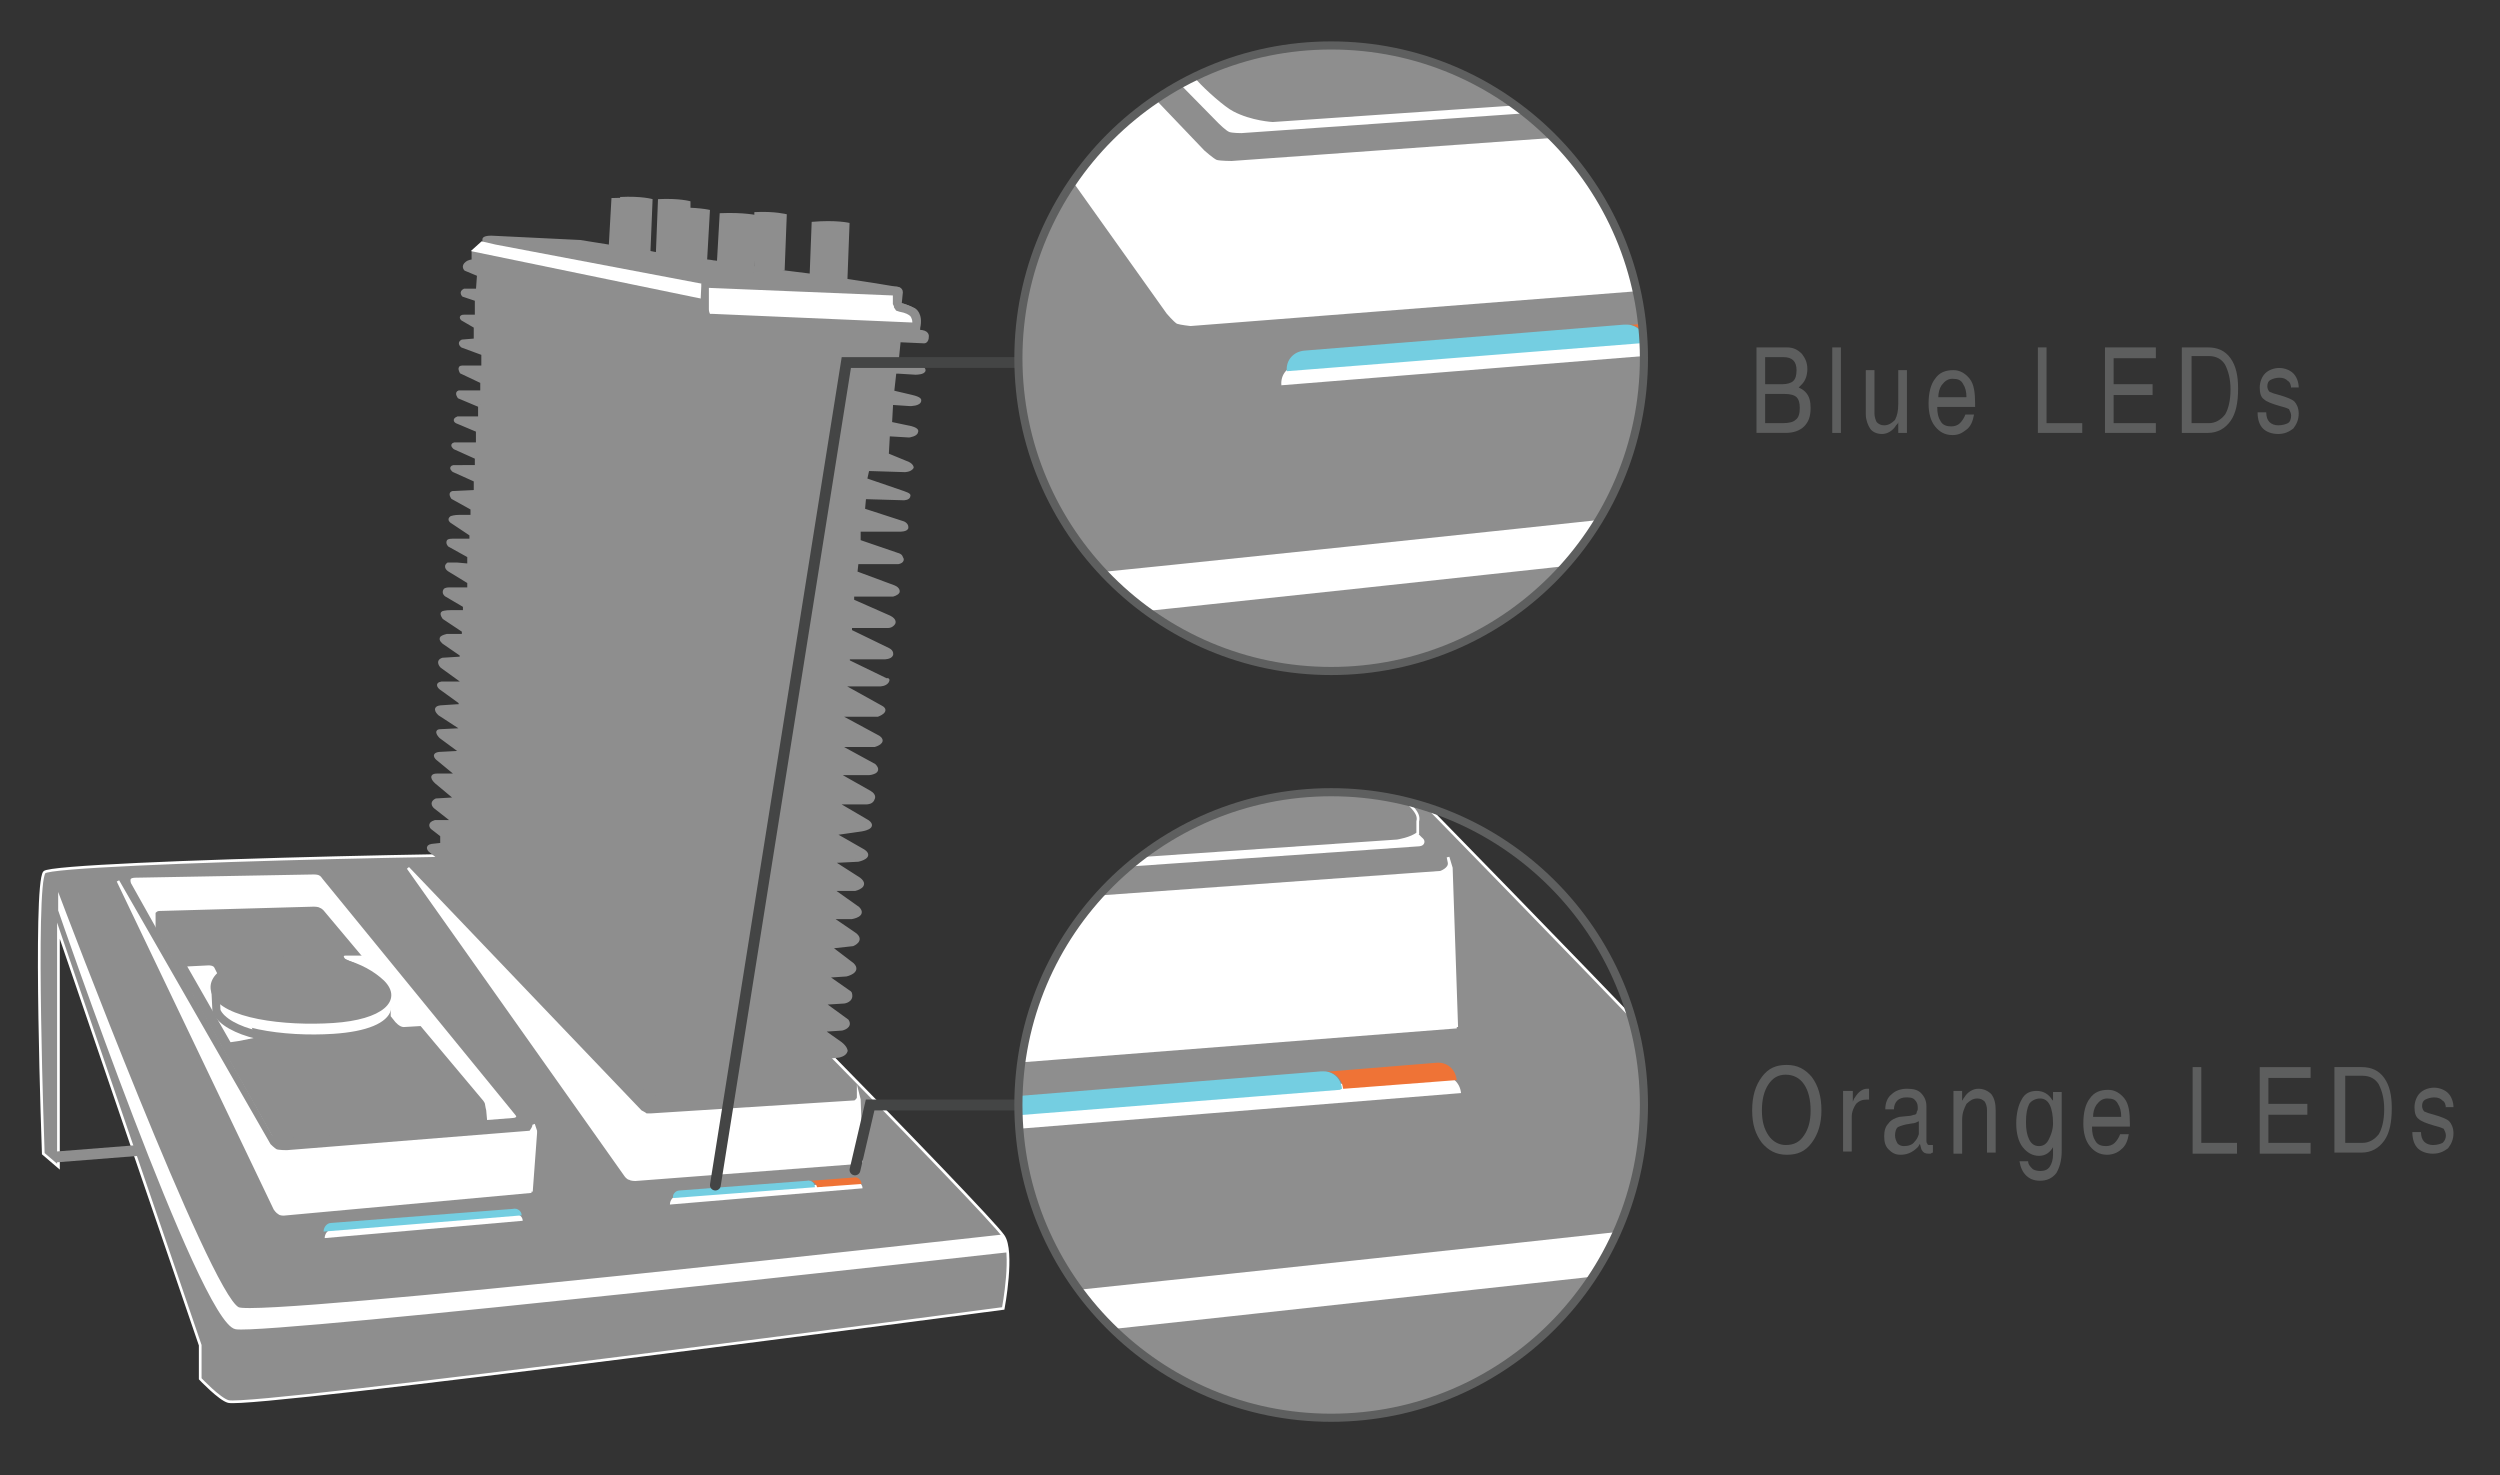
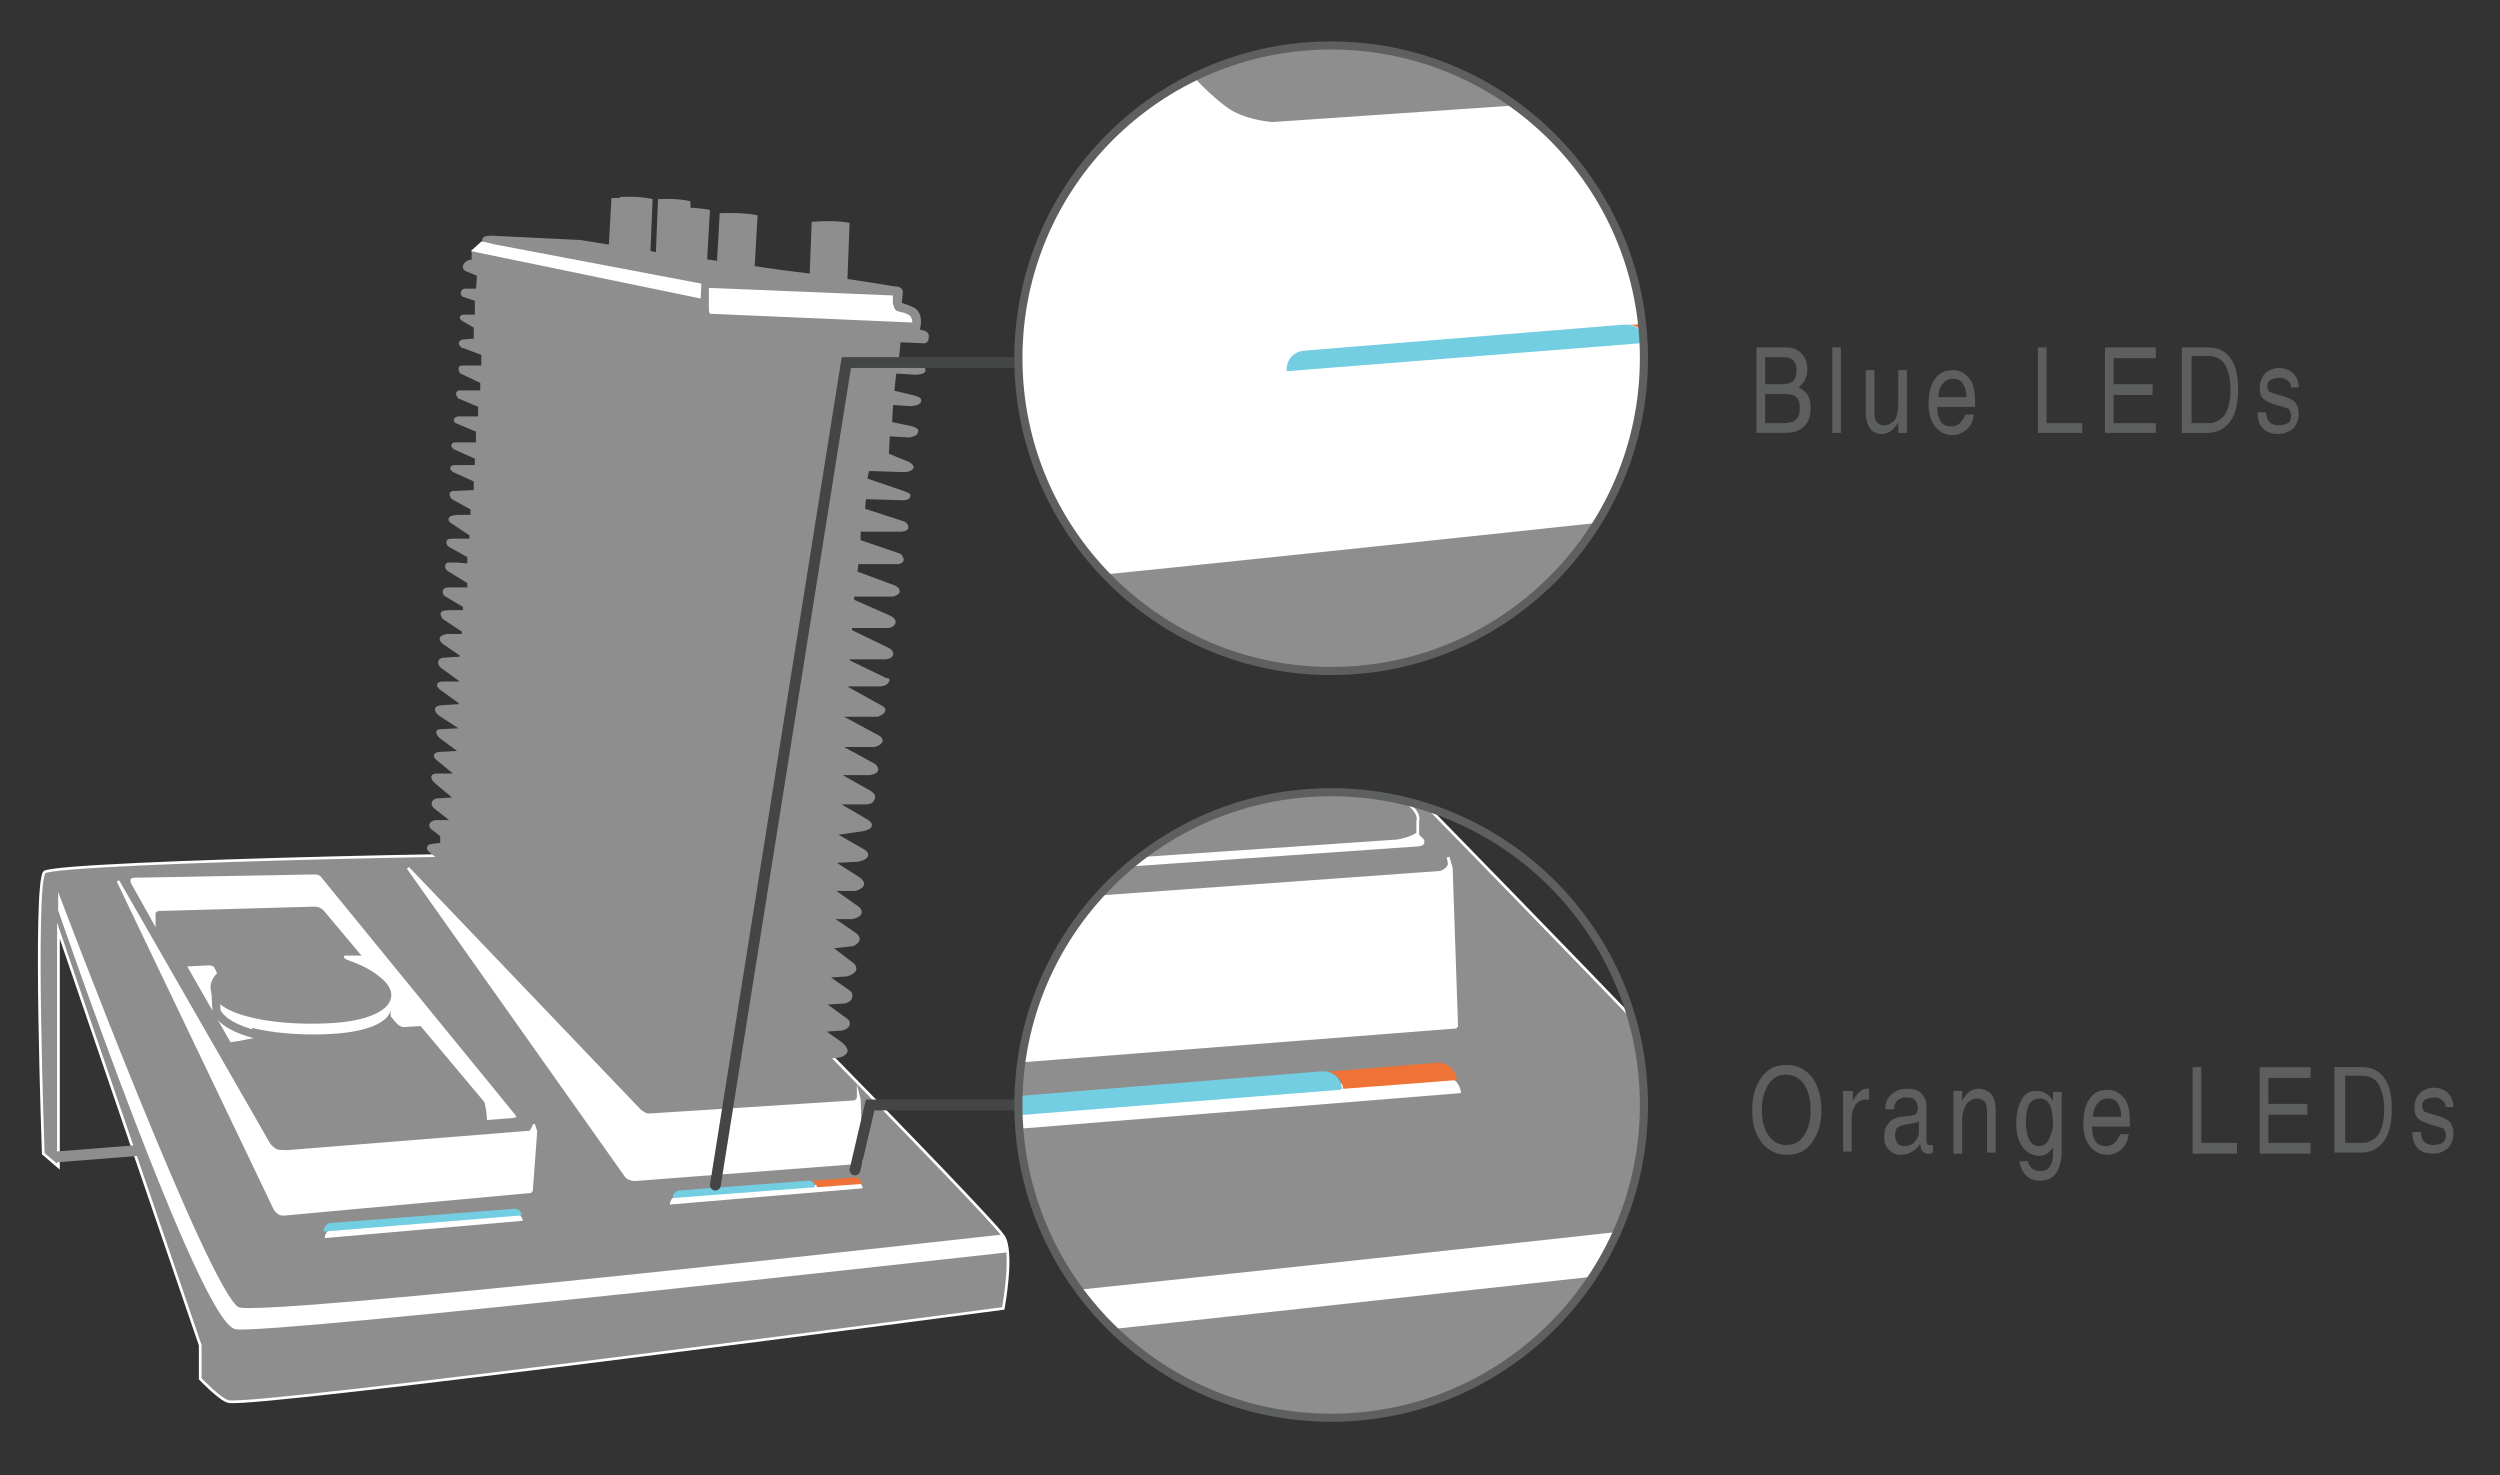
<svg xmlns="http://www.w3.org/2000/svg" xmlns:xlink="http://www.w3.org/1999/xlink" version="1.1" id="Layer_1" x="0px" y="0px" viewBox="0 0 231 136.3" style="enable-background:new 0 0 231 136.3;" xml:space="preserve">
  <rect x="0" y="0" width="231" height="136.3" fill="#333333" stroke="none" />
  <style type="text/css">
	.st0{fill:#8E8E8E;stroke:#8E8E8E;stroke-width:0.5;stroke-miterlimit:10;}
	.st1{fill:#FFFFFF;}
	.st2{fill:#FFFFFF;stroke:#FFFFFF;stroke-width:0.75;stroke-miterlimit:10;}
	.st3{fill:#8E8E8E;stroke:#FFFFFF;stroke-width:0.75;stroke-miterlimit:10;}
	.st4{fill:#FFFFFF;stroke:#FFFFFF;stroke-width:0.5;stroke-miterlimit:10;}
	.st5{fill:#FFFFFF;stroke:#8E8E8E;stroke-width:0.5;stroke-miterlimit:10;}
	.st6{fill:#8E8E8E;}
	.st7{fill:none;stroke:#8E8E8E;stroke-width:0.5;stroke-miterlimit:10;}
	.st8{fill:none;stroke:#FFFFFF;stroke-width:0.75;stroke-linecap:round;stroke-miterlimit:10;}
	.st9{fill:none;stroke:#FFFFFF;stroke-width:0.75;stroke-linecap:round;stroke-linejoin:round;stroke-miterlimit:10;}
	.st10{fill:#FFFFFF;stroke:#8E8E8E;stroke-miterlimit:10;}
	.st11{fill:#8E8E8E;stroke:#8E8E8E;stroke-width:0.25;stroke-miterlimit:10;}
	.st12{fill:none;stroke:#74CEE1;stroke-width:0.25;stroke-miterlimit:10;}
	.st13{fill:#FFFFFF;stroke:#FFFFFF;stroke-width:0.25;stroke-miterlimit:10;}
	.st14{fill:none;stroke:#FFFFFF;stroke-miterlimit:10;}
	.st15{fill:none;stroke:#FFFFFF;stroke-linecap:round;stroke-miterlimit:10;}
	.st16{fill:#FFFFFF;stroke:#8E8E8E;stroke-width:0.25;stroke-miterlimit:10;}
	.st17{fill:#FFFFFF;stroke:#FFFFFF;stroke-width:0.25;stroke-miterlimit:3.944;}
	.st18{fill:#8E8E8E;stroke:#8E8E8E;stroke-width:0.75;stroke-miterlimit:10;}
	.st19{fill:#8E8E8E;stroke:#FFFFFF;stroke-width:0.25;stroke-miterlimit:10;}
	.st20{fill:none;stroke:#FFFFFF;stroke-width:0.75;stroke-miterlimit:10;}
	.st21{fill:#74CEE1;}
	.st22{fill:none;stroke:#818181;stroke-miterlimit:3.944;}
	.st23{fill:none;stroke:#000000;stroke-linejoin:round;stroke-miterlimit:10;}
	.st24{fill:none;stroke:#454546;stroke-linecap:round;stroke-miterlimit:3.944;}
	.st25{fill:#5D5E5E;}
	.st26{fill:#9A9B9B;}
	.st27{fill:none;stroke:#74CEE1;stroke-width:2.5;stroke-miterlimit:10;}
	.st28{fill:none;stroke:#74CEE1;stroke-miterlimit:10;}
	.st29{fill:none;stroke:#000000;stroke-width:0.25;stroke-miterlimit:10;}
	.st30{fill:#787878;stroke:#FFFFFF;stroke-width:0.25;stroke-miterlimit:10;}
	.st31{fill:none;stroke:#FFFFFF;stroke-width:0.25;stroke-miterlimit:10;}
	.st32{fill:#EF7336;}
	.st33{fill:none;stroke:#8E8E8E;stroke-width:0.75;stroke-linecap:round;stroke-miterlimit:10;}
	.st34{fill:none;stroke:#444545;stroke-linecap:round;stroke-miterlimit:3.944;}
	.st35{clip-path:url(#SVGID_2_);}
	.st36{fill:#FFFFFF;stroke:#787878;stroke-width:0.25;stroke-miterlimit:10;}
	.st37{fill:none;stroke:#787979;stroke-width:0.25;stroke-miterlimit:10;}
	.st38{fill:none;stroke:#787878;stroke-width:0.25;stroke-miterlimit:10;}
	.st39{clip-path:url(#SVGID_4_);}
	
		.st40{fill-rule:evenodd;clip-rule:evenodd;fill:#000002;stroke:#000002;stroke-width:0.25;stroke-linejoin:bevel;stroke-miterlimit:22.926;}
	.st41{fill-rule:evenodd;clip-rule:evenodd;fill:#FFFFFF;}
	
		.st42{fill-rule:evenodd;clip-rule:evenodd;fill:none;stroke:#FFFFFF;stroke-width:0.695;stroke-linejoin:bevel;stroke-miterlimit:22.926;}
	
		.st43{fill-rule:evenodd;clip-rule:evenodd;fill:none;stroke:#FFFFFF;stroke-width:0.728;stroke-linejoin:bevel;stroke-miterlimit:22.926;}
	.st44{fill:none;stroke:#FFFFFF;stroke-width:0.5;stroke-linecap:round;stroke-linejoin:round;stroke-miterlimit:22.926;}
	
		.st45{fill-rule:evenodd;clip-rule:evenodd;fill:none;stroke:#FFFFFF;stroke-width:0.5;stroke-linecap:round;stroke-linejoin:round;stroke-miterlimit:22.926;}
	
		.st46{fill-rule:evenodd;clip-rule:evenodd;fill:none;stroke:#FFFFFF;stroke-width:0.756;stroke-linejoin:round;stroke-miterlimit:22.926;}
	.st47{fill:#93CB75;}
	.st48{fill:#EEB71E;}
	.st49{fill:#78797B;stroke:#78797B;stroke-width:0.25;stroke-miterlimit:10;}
	.st50{fill:#787979;stroke:#787979;stroke-width:0.25;stroke-miterlimit:10;}
	.st51{fill:#FFFFFF;stroke:#787979;stroke-width:0.25;stroke-miterlimit:10;}
	.st52{fill:#787979;}
	.st53{fill:#787979;stroke:#FFFFFF;stroke-width:0.25;stroke-miterlimit:10;}
	.st54{fill:#74CEE1;stroke:#74CEE1;stroke-miterlimit:10;}
	.st55{fill:#FFFFFF;stroke:#74CEE1;stroke-miterlimit:10;}
	.st56{fill:#74CEE1;stroke:#FFFFFF;stroke-miterlimit:10;}
	.st57{fill:none;stroke:#74CEE1;stroke-width:2;stroke-miterlimit:10;}
	.st58{fill:#787A7B;stroke:#787A7B;stroke-width:0.25;stroke-miterlimit:10;}
	.st59{fill:#75CEE1;stroke:#FFFFFF;stroke-width:0.75;stroke-miterlimit:10;}
	.st60{fill:#FFFFFF;stroke:#75CEE1;stroke-width:0.25;stroke-miterlimit:10;}
	.st61{fill:#75CEE1;stroke:#75CEE1;stroke-width:0.75;stroke-miterlimit:10;}
	.st62{fill:#75CEE1;stroke:#75CEE1;stroke-width:0.25;stroke-miterlimit:10;}
	.st63{fill:#75CEE1;}
	.st64{clip-path:url(#SVGID_8_);}
	.st65{fill:#75CEE1;stroke:#FFFFFF;stroke-width:0.25;stroke-miterlimit:10;}
	.st66{fill:none;stroke:#FFFFFF;stroke-width:0.5;stroke-miterlimit:10;}
	.st67{fill:#75CEE1;stroke:#FFFFFF;stroke-width:0.5;stroke-miterlimit:10;}
	.st68{clip-path:url(#SVGID_10_);}
	.st69{fill:none;stroke:#FFFFFF;stroke-width:0.25;stroke-linecap:round;stroke-miterlimit:10;}
	.st70{clip-path:url(#SVGID_12_);}
	.st71{clip-path:url(#SVGID_14_);}
	.st72{clip-path:url(#SVGID_16_);}
	.st73{fill:#74CEE1;stroke:#74CEE1;stroke-width:0.25;stroke-miterlimit:10;}
	.st74{fill:#FFFFFF;stroke:#74CEE1;stroke-width:0.25;stroke-miterlimit:10;}
	.st75{fill:#74CEE1;stroke:#FFFFFF;stroke-width:0.25;stroke-miterlimit:10;}
	.st76{clip-path:url(#SVGID_18_);}
	.st77{fill:#FFFFFF;stroke:#78797B;stroke-width:0.25;stroke-miterlimit:10;}
	.st78{fill:#78797B;stroke:#FFFFFF;stroke-width:0.25;stroke-miterlimit:10;}
	.st79{clip-path:url(#SVGID_20_);}
	.st80{fill:none;stroke:#282828;stroke-width:2;stroke-linecap:round;stroke-miterlimit:3.944;}
	.st81{clip-path:url(#SVGID_22_);}
	.st82{fill:#8E8E8E;stroke:#FFFFFF;stroke-width:0.5;stroke-miterlimit:10;}
	.st83{fill:none;stroke:#FFFFFF;stroke-width:0.5;stroke-linecap:round;stroke-miterlimit:10;}
	.st84{fill:none;stroke:#8E8E8E;stroke-width:0.5;stroke-linecap:round;stroke-linejoin:round;stroke-miterlimit:10;}
	.st85{clip-path:url(#SVGID_24_);}
	.st86{clip-path:url(#SVGID_26_);}
	.st87{clip-path:url(#SVGID_28_);}
	.st88{fill:#75CEE1;stroke:#75CEE1;stroke-width:0.5;stroke-miterlimit:10;}
	.st89{fill:#FFFFFF;stroke:#75CEE1;stroke-width:0.5;stroke-miterlimit:10;}
	.st90{fill:none;stroke:#75CEE1;stroke-width:0.5;stroke-miterlimit:10;}
	.st91{fill:#454546;}
	.st92{clip-path:url(#SVGID_30_);}
	.st93{clip-path:url(#SVGID_32_);}
	.st94{clip-path:url(#SVGID_34_);}
	.st95{clip-path:url(#SVGID_36_);}
	.st96{fill:#CE2128;}
	.st97{clip-path:url(#SVGID_38_);}
	.st98{fill:#7AC25C;}
	.st99{clip-path:url(#SVGID_40_);}
	.st100{clip-path:url(#SVGID_42_);}
	.st101{clip-path:url(#SVGID_44_);}
</style>
  <g>
    <g>
      <path class="st25" d="M162.3,32.1h0.4h2.4c0.6,0,1,0.2,1.4,0.6c0.3,0.4,0.5,0.8,0.5,1.4c0,0.6-0.2,1.1-0.5,1.4    c-0.1,0.1-0.2,0.2-0.3,0.3c0.2,0.1,0.4,0.2,0.6,0.4c0.4,0.4,0.5,0.9,0.5,1.5c0,0.8-0.2,1.3-0.6,1.7s-1,0.6-1.7,0.6h-2.3h-0.4V32.1    z M163.1,35.5h1.6c0.4,0,0.8-0.1,1-0.3c0.2-0.2,0.3-0.5,0.3-1c0-0.4-0.1-0.7-0.3-0.9s-0.5-0.3-0.9-0.3h-1.7V35.5z M163.1,39.1h1.6    c0.6,0,1-0.1,1.2-0.3c0.3-0.2,0.4-0.6,0.4-1.1c0-0.5-0.1-0.8-0.3-1s-0.6-0.3-1.1-0.3h-1.8V39.1z" />
      <path class="st25" d="M169.3,32.1h0.4h0.4V40h-0.4h-0.4V32.1z" />
      <path class="st25" d="M173.2,38.2c0,0.3,0.1,0.6,0.2,0.8c0.2,0.2,0.4,0.3,0.7,0.3c0.4,0,0.7-0.2,1-0.5c0.2-0.4,0.3-0.8,0.3-1.5    v-3.1h0.4h0.4V40h-0.4h-0.4v-1c0,0.1-0.1,0.2-0.2,0.3c-0.3,0.5-0.8,0.8-1.3,0.8c-0.5,0-0.9-0.2-1.1-0.5s-0.4-0.8-0.4-1.3v-4.1h0.4    h0.4V38.2z" />
      <path class="st25" d="M180.4,40.2c-0.7,0-1.2-0.3-1.6-0.8c-0.4-0.5-0.6-1.2-0.6-2.1c0-1,0.2-1.8,0.6-2.3c0.4-0.6,1-0.8,1.7-0.8    c0.6,0,1.1,0.3,1.5,0.8c0.4,0.5,0.5,1.3,0.5,2.3l0,0.3h-3.5c0,0.6,0.1,1,0.3,1.3c0.2,0.4,0.6,0.5,1,0.5c0.3,0,0.6-0.1,0.8-0.3    c0.2-0.2,0.4-0.5,0.5-0.8h0.8c-0.1,0.6-0.3,1.1-0.7,1.4S181,40.2,180.4,40.2z M181.7,36.7c0-0.5-0.1-0.9-0.3-1.2    c-0.2-0.4-0.5-0.5-1-0.5c-0.4,0-0.7,0.2-1,0.6c-0.2,0.3-0.3,0.7-0.3,1.1H181.7z" />
      <path class="st25" d="M188.3,40v-7.9h0.4h0.4v7h3.3v0.5V40H188.3z" />
      <path class="st25" d="M194.5,40v-7.9h4.7v0.5v0.5h-3.9v2.4h3.6v0.5v0.5h-3.6v2.6h3.9v0.5V40H194.5z" />
      <path class="st25" d="M201.6,32.1h0.4h2c0.9,0,1.6,0.3,2.1,1c0.5,0.7,0.7,1.6,0.7,2.8c0,1.3-0.2,2.3-0.7,3    c-0.5,0.7-1.2,1.1-2.1,1.1H202h-0.4V32.1z M202.5,39.1h1.6c0.6,0,1.1-0.3,1.5-0.8c0.3-0.5,0.5-1.3,0.5-2.3c0-1-0.2-1.7-0.5-2.3    c-0.3-0.5-0.8-0.8-1.5-0.8h-1.6V39.1z" />
      <path class="st25" d="M211.7,35.9c0-0.3-0.1-0.6-0.3-0.7c-0.2-0.2-0.4-0.3-0.8-0.3c-0.3,0-0.6,0.1-0.8,0.2    c-0.2,0.1-0.3,0.3-0.3,0.6c0,0.2,0.1,0.4,0.2,0.5c0.2,0.1,0.5,0.2,0.9,0.3c0.7,0.2,1.2,0.4,1.4,0.6s0.4,0.6,0.4,1.1    c0,0.6-0.2,1-0.5,1.4c-0.4,0.3-0.8,0.5-1.4,0.5c-0.6,0-1.1-0.2-1.4-0.5c-0.3-0.3-0.5-0.8-0.5-1.5h0.8c0,0.4,0.1,0.7,0.3,0.9    c0.2,0.2,0.5,0.3,0.8,0.3c0.4,0,0.7-0.1,0.9-0.2s0.3-0.4,0.3-0.7c0-0.2-0.1-0.4-0.2-0.6c-0.2-0.1-0.5-0.2-0.9-0.3    c-0.7-0.2-1.2-0.4-1.4-0.6c-0.3-0.2-0.4-0.6-0.4-1.1c0-0.5,0.2-1,0.5-1.3s0.8-0.5,1.3-0.5c0.5,0,1,0.2,1.3,0.5    c0.3,0.3,0.5,0.8,0.5,1.3v0H211.7z" />
    </g>
  </g>
  <g>
    <g>
      <path class="st25" d="M162.8,105.6c-0.6-0.8-0.9-1.7-0.9-3c0-1.3,0.3-2.3,0.9-3.1c0.6-0.8,1.3-1.1,2.3-1.1c1,0,1.7,0.4,2.3,1.1    c0.6,0.8,0.9,1.8,0.9,3.1c0,1.2-0.3,2.2-0.9,3s-1.3,1.1-2.3,1.1C164.1,106.7,163.4,106.3,162.8,105.6z M166.7,104.9    c0.4-0.6,0.6-1.3,0.6-2.3c0-1-0.2-1.8-0.6-2.4c-0.4-0.6-1-0.9-1.7-0.9c-0.7,0-1.2,0.3-1.6,0.9c-0.4,0.6-0.6,1.4-0.6,2.4    c0,1,0.2,1.7,0.6,2.3c0.4,0.6,1,0.9,1.6,0.9C165.8,105.8,166.3,105.5,166.7,104.9z" />
      <path class="st25" d="M170.4,100.8h0.4h0.4v1c0.1-0.2,0.1-0.3,0.2-0.4c0.3-0.5,0.7-0.8,1.1-0.8c0.1,0,0.1,0,0.2,0v1l-0.2,0    c-0.4,0-0.7,0.1-1,0.4c-0.2,0.3-0.4,0.7-0.4,1.2v3.2h-0.4h-0.4V100.8z" />
      <path class="st25" d="M175.6,106.7c-0.5,0-0.8-0.2-1.1-0.5c-0.3-0.3-0.4-0.7-0.4-1.2c0-0.5,0.1-0.9,0.4-1.2c0.2-0.3,0.6-0.5,1-0.6    l1-0.1c0.1,0,0.3-0.1,0.4-0.1c0.1,0,0.2-0.1,0.2-0.2s0.1-0.2,0.1-0.3v-0.2c0-0.3-0.1-0.5-0.3-0.7c-0.2-0.2-0.5-0.2-0.8-0.2    c-0.3,0-0.6,0.1-0.8,0.3s-0.3,0.5-0.3,0.8h-0.8c0-0.6,0.2-1.1,0.6-1.4c0.3-0.3,0.8-0.5,1.4-0.5c0.6,0,1,0.1,1.3,0.4    c0.3,0.3,0.5,0.7,0.5,1.2v3.2c0,0.1,0,0.2,0.1,0.3c0,0.1,0.1,0.1,0.2,0.1c0,0,0.1,0,0.3,0v0.7c-0.1,0-0.2,0.1-0.2,0.1    c-0.1,0-0.1,0-0.2,0c-0.3,0-0.5-0.1-0.6-0.3c-0.1-0.1-0.1-0.3-0.2-0.6c-0.1,0.1-0.1,0.2-0.2,0.3    C176.7,106.5,176.2,106.7,175.6,106.7z M177.3,104.3v-0.7c-0.2,0.1-0.4,0.2-0.6,0.2l-0.6,0.1c-0.4,0.1-0.7,0.2-0.8,0.3    s-0.2,0.4-0.2,0.7c0,0.3,0.1,0.5,0.2,0.7s0.4,0.3,0.6,0.3c0.4,0,0.8-0.1,1-0.4c0.2-0.2,0.3-0.4,0.4-0.7c0,0,0-0.1,0-0.2    C177.3,104.5,177.3,104.4,177.3,104.3z" />
      <path class="st25" d="M180.5,100.8h0.4h0.4v0.9c0.1-0.1,0.1-0.2,0.2-0.3c0.3-0.5,0.8-0.8,1.3-0.8c0.5,0,0.9,0.2,1.2,0.5    c0.3,0.4,0.4,0.9,0.4,1.5v3.9H184h-0.4v-3.9c0-0.4-0.1-0.6-0.2-0.8c-0.2-0.2-0.4-0.3-0.7-0.3c-0.4,0-0.7,0.2-1,0.5    c-0.2,0.4-0.4,0.8-0.4,1.5v3.1h-0.4h-0.4V100.8z" />
      <path class="st25" d="M188.5,108.2c0.4,0,0.7-0.1,0.9-0.4s0.3-0.7,0.3-1.1v-0.7l0,0c-0.3,0.5-0.7,0.8-1.3,0.8    c-0.6,0-1.1-0.3-1.5-0.8c-0.4-0.5-0.6-1.3-0.6-2.2c0-0.9,0.2-1.7,0.5-2.2c0.3-0.6,0.8-0.8,1.4-0.8c0.6,0,1.1,0.3,1.4,0.8l0.1,0.1    v-0.8h0.8v5.5c0,0.8-0.2,1.5-0.5,2c-0.4,0.5-0.9,0.7-1.5,0.7c-0.6,0-1-0.2-1.3-0.5c-0.3-0.3-0.5-0.7-0.6-1.3h0.8    c0,0.3,0.2,0.5,0.4,0.7C187.9,108.1,188.2,108.2,188.5,108.2z M188.5,101.5c-0.4,0-0.8,0.2-1,0.5c-0.2,0.4-0.3,0.9-0.3,1.7    c0,0.7,0.1,1.2,0.3,1.6c0.2,0.4,0.5,0.6,0.9,0.6c0.4,0,0.7-0.2,0.9-0.6s0.4-0.9,0.4-1.5c0-0.7-0.1-1.3-0.3-1.7    C189.2,101.7,188.9,101.5,188.5,101.5z" />
      <path class="st25" d="M194.7,106.7c-0.7,0-1.2-0.3-1.6-0.8c-0.4-0.5-0.6-1.2-0.6-2.1c0-1,0.2-1.8,0.6-2.3c0.4-0.6,1-0.8,1.7-0.8    c0.6,0,1.1,0.3,1.5,0.8c0.4,0.5,0.5,1.3,0.5,2.3l0,0.3h-3.5c0,0.6,0.1,1,0.3,1.3c0.2,0.4,0.6,0.5,1,0.5c0.3,0,0.6-0.1,0.8-0.3    c0.2-0.2,0.4-0.5,0.5-0.8h0.8c-0.1,0.6-0.3,1.1-0.7,1.4C195.7,106.5,195.2,106.7,194.7,106.7z M196,103.2c0-0.5-0.1-0.9-0.3-1.2    c-0.2-0.4-0.5-0.5-1-0.5c-0.4,0-0.7,0.2-1,0.6c-0.2,0.3-0.3,0.7-0.3,1.1H196z" />
      <path class="st25" d="M202.6,106.5v-7.9h0.4h0.4v7h3.3v0.5v0.5H202.6z" />
      <path class="st25" d="M208.8,106.5v-7.9h4.7v0.5v0.5h-3.9v2.4h3.6v0.5v0.5h-3.6v2.6h3.9v0.5v0.5H208.8z" />
      <path class="st25" d="M215.8,98.6h0.4h2c0.9,0,1.6,0.3,2.1,1c0.5,0.7,0.7,1.6,0.7,2.8c0,1.3-0.2,2.3-0.7,3    c-0.5,0.7-1.2,1.1-2.1,1.1h-2.1h-0.4V98.6z M216.7,105.6h1.6c0.6,0,1.1-0.3,1.5-0.8c0.3-0.5,0.5-1.3,0.5-2.3c0-1-0.2-1.7-0.5-2.3    c-0.3-0.5-0.8-0.8-1.5-0.8h-1.6V105.6z" />
      <path class="st25" d="M226,102.4c0-0.3-0.1-0.6-0.3-0.7c-0.2-0.2-0.4-0.3-0.8-0.3c-0.3,0-0.6,0.1-0.8,0.2    c-0.2,0.1-0.3,0.3-0.3,0.6c0,0.2,0.1,0.4,0.2,0.5c0.2,0.1,0.5,0.2,0.9,0.3c0.7,0.2,1.2,0.4,1.4,0.6s0.4,0.6,0.4,1.1    c0,0.6-0.2,1-0.5,1.4c-0.4,0.3-0.8,0.5-1.4,0.5c-0.6,0-1.1-0.2-1.4-0.5c-0.3-0.3-0.5-0.8-0.5-1.5h0.8c0,0.4,0.1,0.7,0.3,0.9    c0.2,0.2,0.5,0.3,0.8,0.3c0.4,0,0.7-0.1,0.9-0.2c0.2-0.2,0.3-0.4,0.3-0.7c0-0.2-0.1-0.4-0.2-0.6c-0.2-0.1-0.5-0.2-0.9-0.3    c-0.7-0.2-1.2-0.4-1.4-0.6c-0.3-0.2-0.4-0.6-0.4-1.1c0-0.5,0.2-1,0.5-1.3s0.8-0.5,1.3-0.5c0.5,0,1,0.2,1.3,0.5    c0.3,0.3,0.5,0.8,0.5,1.3v0H226z" />
    </g>
  </g>
  <path class="st19" d="M5.4,107.8L4,106.6c0,0-0.9-24.8,0.1-26c0.8-1,53-2.1,54.2-1.5c0.9,0.4,33.1,33.1,34.4,35.1c1,1.4,0,6.7,0,6.7  s-69.4,9.2-71.6,8.6c-0.8-0.2-2.6-2.1-2.6-2.1l0-3.1L5.4,86L5.4,107.8z" />
  <path class="st13" d="M79.6,107.4l-0.2-5.8l-0.1-0.4l0,0.2c0,0.2-0.3,0.4-0.3,0.4L60.2,103c0,0-0.4,0-0.5,0  c-0.1-0.1-0.5-0.3-0.5-0.3L37.7,80.2l20.1,28.4c0,0,0.2,0.3,0.4,0.3c0.1,0.1,0.5,0.1,0.5,0.1L79.6,107.4" />
  <path class="st13" d="M49.1,110.1l0.4-5.4l0-0.2l-0.2-0.6c0.1,0.2-0.3,0.7-0.3,0.7l-22.5,1.8c0,0-0.8,0-1-0.1  c-0.2-0.1-0.6-0.5-0.6-0.5l-14-24.4l14.5,30.3c0,0,0.2,0.3,0.4,0.4c0.1,0.1,0.4,0.1,0.4,0.1L49.1,110.1" />
  <path class="st13" d="M92.6,114.2c0,0-68.7,7.7-70.6,6.7c-2.7-1.3-16.5-37.8-16.5-37.8l0,1c0,0,13.1,38.1,16.3,38.6  s71.2-7.1,71.2-7.1S93,115.2,92.6,114.2z" />
  <path class="st1" d="M25.4,105c-0.1,0-0.3-0.2-0.3-0.2l-13-23.2c0,0-0.1-0.3,0-0.4c0.1-0.1,0.4-0.1,0.4-0.1l16.5-0.3  c0,0,0.4,0,0.5,0.1c0.1,0,0.3,0.3,0.3,0.3L47.6,103c0,0,0.1,0.1,0.1,0.2c-0.1,0.1-0.3,0.1-0.3,0.1L25.8,105  C25.8,105,25.5,105,25.4,105z" />
  <line class="st29" x1="72.7" y1="99.9" x2="66.5" y2="100.3" />
  <path class="st29" d="M65.2,24.1c0.2,0,0.5,0.1,0.8,0.1" />
  <path class="st11" d="M65.7,29.7c0,0-1,0.1-1-1.2l0.1-2.1c0,0-0.1-0.5,0.7-0.5l17.3,0.7c0,0,0.5,0,0.5,0.4l-0.1,1l0,0.1  c0.4,0.1,0.9,0.3,1.3,0.5c0,0,0.7,0.4,0.4,1.7l0,0.3c0.9,0,0.8,0.5,0.8,0.5c0,0.5-0.3,0.5-0.3,0.5l-2.2-0.1l-0.1,0l-0.2,2l1.7,0.3  c0.8,0.1,0.8,0.4,0.8,0.4c0,0.3-0.8,0.3-0.8,0.3L83,34.4l-0.3,0l-0.2,1.8l1.7,0.4c0.9,0.2,0.8,0.4,0.8,0.4c0,0.4-0.9,0.4-0.9,0.4  l-1.5-0.1l-0.2,0l-0.1,1.8l1.9,0.4c0.7,0.2,0.5,0.4,0.5,0.4c0,0.3-0.7,0.4-0.7,0.4l-1.7-0.1l-0.2,0L82,42l1.7,0.7  c0.6,0.2,0.6,0.5,0.6,0.5c-0.2,0.3-0.7,0.3-0.7,0.3l-3.2-0.1l-0.2,0L80,44.3l3.5,1.2c0.6,0.2,0.5,0.3,0.5,0.3c0,0.3-0.5,0.3-0.5,0.3  l-3.4-0.1l-0.2,0l-0.1,1.1l3.7,1.2c0.4,0.2,0.3,0.5,0.3,0.5c-0.1,0.2-0.6,0.2-0.6,0.2L79.7,49l-0.3,0L79.4,50l3.5,1.2  c0.4,0.1,0.4,0.3,0.4,0.3C83.6,51.9,83,52,83,52l-3.5,0l-0.3,0l-0.1,0.9l3.5,1.3c0.5,0.2,0.4,0.5,0.4,0.5c-0.1,0.2-0.5,0.3-0.5,0.3  l-3.3,0l-0.4,0l0,0.5l3.4,1.5c0.6,0.3,0.4,0.6,0.4,0.6c-0.2,0.3-0.5,0.3-0.5,0.3l-3.2,0l-0.3,0l0,0.4l3.5,1.7  c0.4,0.2,0.3,0.5,0.3,0.5c-0.1,0.3-0.7,0.3-0.7,0.3l-3,0l-0.3,0l0,0.3l3.5,1.7C82.2,62.7,82,63,82,63c-0.2,0.3-0.7,0.3-0.7,0.3l-3,0  l-0.5,0l3.6,2c0.8,0.4-0.3,0.8-0.3,0.8l-3.1,0l-0.5,0l3.7,2c0.7,0.5-0.4,0.8-0.4,0.8l-2.8,0l-0.5,0l3.3,1.8c0.7,0.7-0.5,0.8-0.5,0.8  l-2.4,0l-0.5,0l3,1.7c0.5,0.3,0.3,0.6,0.3,0.6c-0.1,0.4-0.6,0.4-0.6,0.4l-2.4,0l-0.4,0l2.9,1.7c0.8,0.6-0.6,0.8-0.6,0.8L77.5,77  L77,77l2.8,1.6c0.9,0.6-0.5,0.9-0.5,0.9l-2,0.1l-0.4,0l2.5,1.6c0.9,0.7-0.4,1-0.4,1l-1.7,0l-0.4,0l2.4,1.7c0.7,0.7-0.6,0.9-0.6,0.9  l-1.5,0l-0.4,0l2.2,1.5c0.8,0.6-0.2,1-0.2,1L77,87.5l-0.3,0l2.1,1.6c0.7,0.7-0.6,1-0.6,1l-1.5,0.1l-0.3,0l2,1.4  c0.2,0.1,0.2,0.2,0.2,0.2c0.2,0.7-0.6,0.8-0.6,0.8l-1.6,0.1l-0.3,0l2.2,1.6c0.4,0.6-0.5,0.8-0.5,0.8l-1.5,0.1l-0.3,0l1.7,1.2  c0.5,0.4,0.5,0.7,0.5,0.7c-0.1,0.4-0.7,0.5-0.7,0.5l-0.9,0.1l-0.2,0l1.6,1.6c0.3,0.3,0.3,0.5,0.3,0.6l0,0.3  c-0.2,0.2-0.8,0.3-0.8,0.3l-15.7,1.1c0,0-0.8,0-1.5-0.4c-0.3-0.2-1-0.8-1.4-1.1l-0.6-0.7L40.5,81.6l-0.8-0.8c0,0-0.5-0.6,0-0.7l1,0  l0-0.2v-0.5l-1-0.8c0,0-0.4-0.4,0.2-0.5l0.9-0.1v-0.6l0-0.2l-0.9-0.7c0,0-0.4-0.4,0.3-0.6l1.6,0l-0.2-0.2l-1.4-1.1  c0,0-0.5-0.4,0.1-0.7l1.7-0.1l0.1,0l-1.8-1.5c0,0-0.8-0.7,0.1-0.7h1.5l0.3,0l-1.7-1.4c0,0-0.7-0.5,0.1-0.6l1.9-0.1l0.1,0l-1.9-1.4  c0,0-0.6-0.6,0-0.6l2-0.1l-0.1-0.1L40.6,66c0,0-0.7-0.6,0.1-0.7l1.5-0.1l0.3,0l0-0.3l-1.8-1.3c0,0-0.5-0.4,0.1-0.5l1.6,0l0.2,0  l0-0.2l-1.8-1.3c0,0-0.5-0.5,0.1-0.7l1.6-0.1l0.1,0v-0.3L41,59.4c0,0-0.4-0.3-0.2-0.5c0,0,0.1-0.1,0.5-0.2l1.5,0l0-0.1v-0.3  l-1.8-1.2c0,0-0.3-0.4-0.1-0.5c0,0,0.2-0.1,0.8-0.1l1.2,0l0-0.2l0-0.3L41.2,55c0,0-0.3-0.2-0.1-0.5c0,0,0.1-0.1,0.4-0.1h1.8l0-0.2  v-0.4l-1.8-1.1c0,0-0.5-0.3-0.1-0.6c0,0,0.3,0,0.8,0l1.1,0.1l0-0.2l0-0.6l-1.8-1c0,0-0.2-0.2-0.1-0.4c0,0,0-0.1,0.4-0.1l1.7,0l0-0.5  l-1.8-1.2c0,0-0.3-0.2,0-0.4c0,0,0.3-0.1,0.7-0.1h1.2l0-0.7l-1.8-1c0,0-0.3-0.4,0-0.5l2.1-0.1l0-1l-2-0.9c0,0-0.4-0.3,0-0.4H44v-0.8  l-2-0.9c0,0-0.4-0.3,0-0.4l2.1,0v-1.2L42.2,39c0,0-0.4-0.2,0.1-0.4l2,0v-1.1l-1.9-0.8c0,0-0.3-0.4,0-0.5l2.1,0v-0.9l-1.9-0.9  c0,0-0.3-0.5,0.1-0.5l1.9,0v-1.2L42.7,32c0,0-0.4-0.3,0-0.5l1.2-0.1v-1.2l-1.2-0.7c0,0-0.3-0.3,0.2-0.3l1.1,0l0-1.5l-1.2-0.4  c0,0-0.3-0.3,0.1-0.5l1.2,0l0.1-1.4L43,24.9c0,0-0.3-0.3,0.1-0.6c0,0,0.2-0.2,0.6-0.2l0-0.8l1-0.9l0-0.3c0,0,0-0.2,0.7-0.2l8.2,0.4  l2.5,0.4l3.9,0.6l0.5,0.1l11.9,1.7l2.4,0.3l3.5,0.5l2.6,0.4l1.8,0.3" />
  <g>
    <polygon class="st1" points="65.3,26.3 45.8,22.6 44.5,22.3 43.5,23.2 65.3,27.7  " />
  </g>
  <path class="st6" d="M66.2,25c0,0,1.3,0.5,3.5,0.2l0.3-5.3c0,0-1.2-0.3-3.5-0.2L66.2,25z" />
  <path class="st6" d="M74.8,25.7c0,0,1.3,0.5,3.5,0.2l0.2-5.3c0,0-1.2-0.3-3.5-0.1L74.8,25.7z" />
  <path class="st6" d="M63.8,19.3l0-0.7c0,0-1-0.3-3-0.2l-0.2,5.1c0,0,0.4,0.2,1.2,0.3" />
  <path class="st6" d="M59.7,23.3c0.1,0,0.3,0,0.4,0l0.2-4.9c0,0-1-0.3-3-0.2l0,0.1" />
-   <path class="st6" d="M69.7,24.8C70,25,71,25.2,72.5,25l0.2-5.2c0,0-1.1-0.3-3-0.2l0,0.2" />
  <path class="st6" d="M56.2,23.6c0,0,1.3,0.5,3.5,0.2l0.3-5.3c0,0-1.2-0.3-3.5-0.2L56.2,23.6z" />
  <path class="st6" d="M61.8,24.5c0,0,1.3,0.5,3.5,0.2l0.3-5.3c0,0-1.2-0.3-3.5-0.2L61.8,24.5z" />
  <path class="st11" d="M44.9,103.7l-19,1.4c0,0-0.3,0-0.4-0.1c-0.1,0-0.3-0.2-0.3-0.2l-10.7-19l0-1.4c0.1-0.1,0.2-0.1,0.2-0.1  l14.3-0.4c0,0,0.4,0,0.5,0.1c0.1,0,0.3,0.2,0.3,0.2l14.6,17.4c0,0,0.3,0.3,0.3,0.5c0,0.1,0.1,0.5,0.1,0.5L44.9,103.7l-19,1.4l-0.3,0  " />
  <path class="st1" d="M32.8,89l3.3,4.1v0.8l0.4,0.5c0,0,0.4,0.5,0.8,0.5l1.7-0.1l-5.5-6.5l-1.6,0c-0.3,0,0,0.3,0,0.3l0.4,0.2" />
  <path class="st1" d="M23.3,95v0.1l0.3,0.4c0,0,0.1,0.3-0.1,0.4L22,96.2l-0.7,0.1l-4-7l2-0.1c0,0,0.4,0,0.5,0.2l0.3,0.6L23.3,95z" />
  <line class="st10" x1="5.2" y1="106.9" x2="12.8" y2="106.3" />
  <g>
    <path class="st1" d="M65.7,29.3c-0.1,0-0.3,0-0.4-0.1c-0.1-0.1-0.2-0.4-0.2-0.7l0.1-2.1c0-0.1,0-0.1,0.2-0.1l17.4,0.7   c0.1,0,0.2,0,0.2,0L82.8,28l0.1,0.2l0.2,0.1c0.5,0.1,0.9,0.3,1.1,0.4c0,0,0.4,0.3,0.3,1.3C84.5,30.1,65.7,29.3,65.7,29.3z" />
    <path class="st6" d="M65.5,26.6l17,0.7l0,0.6l0,0.2l0.1,0.2l0,0.1l0.2,0.3l0.3,0.1c0.6,0.1,0.9,0.3,1,0.4c0,0,0.2,0.2,0.2,0.6   l-18.5-0.8l0,0l-0.1,0c0,0-0.1,0-0.1,0c0,0-0.1-0.2-0.1-0.4L65.5,26.6 M65.3,25.9c-0.6,0-0.5,0.5-0.5,0.5l-0.1,2.1   c0,1.1,0.7,1.2,0.9,1.2c0,0,0.1,0,0.1,0l19.2,0.8l0-0.3c0.2-1.3-0.4-1.7-0.4-1.7c-0.3-0.2-0.8-0.4-1.3-0.5l0-0.1l0.1-1   c0-0.4-0.5-0.4-0.5-0.4l-17.3-0.7C65.4,25.9,65.3,25.9,65.3,25.9L65.3,25.9z" />
  </g>
  <path class="st1" d="M48.3,112.8c0-0.4-0.4-0.7-0.8-0.6l-16.8,1.4c-0.4,0-0.7,0.4-0.7,0.8L48.3,112.8z" />
  <path class="st1" d="M79.7,109.8c0-0.4-0.4-0.7-0.8-0.6l-16.3,1.3c-0.4,0-0.7,0.4-0.7,0.8L79.7,109.8z" />
  <path class="st21" d="M75.3,109.7c0-0.4-0.4-0.7-0.7-0.6l0,0L62.8,110c-0.4,0-0.7,0.4-0.6,0.7v0L75.3,109.7L75.3,109.7z" />
  <path class="st32" d="M75.5,109.7l4.1-0.3c0-0.4-0.4-0.7-0.7-0.6l-3.9,0.3l-0.3,0C75,109,75.4,109.3,75.5,109.7L75.5,109.7z" />
  <path class="st21" d="M48.2,112.3c0-0.4-0.4-0.7-0.8-0.6L30.6,113c-0.4,0-0.7,0.4-0.7,0.8L48.2,112.3z" />
  <path class="st13" d="M19.6,91.1c0,0.2,0,0.4,0.1,0.6c0.9,2.2,6.7,3,11.1,2.7c3.4-0.2,5.3-1.2,5.2-2.5l0,1.4  c-0.3,1.1-2.1,1.9-5.2,2.1c-4.5,0.3-10.2-0.5-11.1-2.7L19.6,91.1z" />
  <path class="st11" d="M35.4,90.7c1.7,1.7-0.1,3.4-4.6,3.7S20.6,94,19.7,91.8c-0.7-1.7,1.7-3.3,6.2-3.5C30.6,88,33.6,89,35.4,90.7z" />
  <path class="st33" d="M23.7,95.6c-1.7-0.4-3.3-1.2-3.7-2.2l-0.1-2.1" />
  <polyline class="st34" points="105.1,33.5 78.2,33.5 66.1,109.5 " />
  <polyline class="st34" points="106.5,102.1 80.4,102.1 79,108.1 " />
  <g>
    <defs>
      <circle id="SVGID_1_" cx="123" cy="33.1" r="28.9" />
    </defs>
    <clipPath id="SVGID_2_">
      <use xlink:href="#SVGID_1_" style="overflow:visible;" />
    </clipPath>
    <g class="st35">
      <path class="st19" d="M-23.8,26.8l-3.6-2.9c0,0-2.2-62.4,0.2-65.3c2.1-2.5,133.3-5.2,136.3-3.8c2.3,1,83.1,83.3,86.5,88.2    c2.4,3.5,0,17,0,17S21,83,15.6,81.6c-2-0.5-6.7-5.2-6.7-5.2L9,68.6L-23.8-28L-23.8,26.8z" />
      <path class="st13" d="M162.6,25.9l-0.5-14.7l-0.3-1l0.1,0.5c0.1,0.6-0.8,0.9-0.8,0.9l-47.3,3.4c0,0-1,0-1.4-0.1    c-0.3-0.1-1.2-0.9-1.2-0.9L57.3-42.4c0,0-0.6-0.6-0.7-0.9l-0.1,0l51.4,72.2c0,0,0.6,0.7,0.9,0.9c0.3,0.1,1.2,0.2,1.2,0.2    L162.6,25.9" />
      <path class="st13" d="M85.9,32.7l1-13.5l-0.1-0.6L86.3,17c0.3,0.5-0.8,1.8-0.8,1.8l-56.6,4.4c0,0-2,0.1-2.6-0.2    c-0.5-0.2-1.4-1.2-1.4-1.2l-35.1-61.5c0,0-0.7-0.6-0.7-0.8l-0.6-1.3l37.8,78.2c0,0,0.6,0.7,0.9,0.9c0.3,0.1,1.1,0.2,1.1,0.2    L85.9,32.7" />
-       <path class="st13" d="M195.3,43c0,0-172.6,19.2-177.6,16.9c-6.8-3.2-41.5-95.1-41.5-95.1v3.7c0,0,33,94.6,41,95.9    s179-17.9,179-17.9S196.3,45.6,195.3,43z" />
+       <path class="st13" d="M195.3,43c0,0-172.6,19.2-177.6,16.9c-6.8-3.2-41.5-95.1-41.5-95.1v3.7s179-17.9,179-17.9S196.3,45.6,195.3,43z" />
      <path class="st1" d="M26.4,19.8c-0.2-0.1-0.7-0.6-0.7-0.6L-7-39c0,0-0.2-0.6,0-1c0.2-0.4,1-0.4,1-0.4l41.4-0.7c0,0,1,0,1.4,0.2    c0.2,0.1,0.8,0.7,0.8,0.7l44.9,55.2c0,0,0.3,0.3,0.2,0.6c-0.1,0.4-0.8,0.3-0.8,0.3l-54.3,4.1C27.4,19.9,26.6,19.9,26.4,19.8z" />
      <line class="st29" x1="145.3" y1="6.9" x2="129.8" y2="8" />
      <path class="st19" d="M127.7-169.6c0,0-2.5,0.3-2.5-3.1l0.2-5.2c0,0-0.2-1.4,1.6-1.2l43.5,1.8c0,0,1.3,0,1.4,1l-0.2,2.5l0.1,0.2    c1.1,0.3,2.3,0.6,3.2,1.2c0,0,1.7,1,1.1,4.2l0.1,0.7c2.2,0,2,1.3,2,1.3c0,1.2-0.8,1.3-0.8,1.3l-5.5-0.2l-0.2,0.1l-0.5,4.9l4.4,0.8    c2,0.4,2.1,1.1,2.1,1.1c0.1,0.7-2,0.8-2,0.8l-4.2-0.2l-0.7-0.1l-0.5,4.6l4.2,1.1c2.3,0.5,2,1.1,2,1.1c-0.1,1-2.3,0.9-2.3,0.9    l-3.7-0.1l-0.5,0l-0.4,4.6l4.8,1.1c1.7,0.5,1.4,1,1.4,1c-0.1,0.8-1.7,1.1-1.7,1.1l-4.3-0.2l-0.4,0l-0.3,4l4.4,1.6    c1.5,0.5,1.4,1.2,1.4,1.2c-0.5,0.7-1.9,0.7-1.9,0.7l-8.1-0.3l-0.6,0l-0.4,2.7l8.8,3c1.5,0.5,1.2,0.8,1.2,0.8    c-0.1,0.7-1.4,0.8-1.4,0.8l-8.6-0.1l-0.6,0l-0.3,2.7l9.4,3c1.1,0.4,0.7,1.3,0.7,1.3c-0.2,0.6-1.4,0.6-1.4,0.6l-8.5-0.1l-0.7,0    l-0.2,2.4l8.9,2.9c0.9,0.3,1,0.7,1,0.7c0.7,1.1-0.7,1.3-0.7,1.3l-8.9-0.1l-0.7,0l-0.2,2.1l8.9,3.2c1.3,0.5,1.1,1.3,1.1,1.3    c-0.4,0.6-1.3,0.7-1.3,0.7l-8.3-0.1l-0.9,0l-0.1,1.4l8.5,3.8c1.5,0.6,1,1.4,1,1.4c-0.5,0.7-1.3,0.7-1.3,0.7l-8.2,0l-0.8,0l-0.1,1    l8.8,4.2c1.1,0.5,0.8,1.2,0.8,1.2c-0.3,0.7-1.9,0.8-1.9,0.8l-7.6,0l-0.9,0l-0.1,0.7l8.8,4.2c1.2,0.5,0.8,1.3,0.8,1.3    c-0.6,0.6-1.7,0.7-1.7,0.7l-7.6,0l-1.3,0l9.2,4.9c2,1.1-0.8,2.1-0.8,2.1l-7.7,0l-1.3,0l9.2,4.9c1.7,1.2-1,2-1,2l-7.2,0.1l-1.2,0    l8.4,4.6c1.6,1.8-1.4,2.1-1.4,2.1l-6.1,0.1l-1.2,0l7.5,4.2c1.3,0.7,0.7,1.5,0.7,1.5c-0.3,1-1.5,1.1-1.5,1.1l-6,0.1l-1.1,0l7.3,4.4    c2.1,1.6-1.4,2.1-1.4,2.1l-5.2,0.1l-1.2,0l7.1,4.1c2.2,1.6-1.4,2.4-1.4,2.4l-5,0.1l-1,0l6.4,4.1c2.3,1.6-1.1,2.6-1.1,2.6l-4.2,0.1    l-1,0l6,4.2c1.6,1.6-1.6,2.2-1.6,2.2l-3.8,0.1l-1.1,0l5.5,3.9c2,1.5-0.6,2.5-0.6,2.5l-4.3,0.2l-0.8,0l5.3,3.9    c1.7,1.7-1.5,2.5-1.5,2.5l-3.8,0.2l-0.8,0l5.1,3.6c0.4,0.2,0.6,0.6,0.6,0.6c0.5,1.7-1.4,1.9-1.4,1.9l-4.1,0.2l-0.9,0l5.5,4.1    c1,1.5-1.4,2.1-1.4,2.1l-3.8,0.2l-0.9,0l4.3,3.1c1.3,1,1.2,1.9,1.2,1.9c-0.4,1.1-1.7,1.3-1.7,1.3l-2.3,0.1l-0.5,0l4.1,3.9    c0.7,0.7,0.8,1.1,0.7,1.5L159,8c-0.6,0.5-1.9,0.7-1.9,0.7l-39.5,2.7c0,0-2-0.1-3.7-1c-0.8-0.4-2.6-2-3.4-2.9L109,5.8L64.2-39.1    l-2.1-2.1c0,0-1.2-1.5,0.1-1.6l2.6-0.1l0-0.4v-1.3l-2.5-1.9c0,0-1.1-1,0.5-1.4L65-48v-1.4l0-0.6l-2.3-1.9c0,0-1.1-0.9,0.6-1.5    l3.9,0.1l-0.5-0.5l-3.4-2.8c0,0-1.3-1.1,0.2-1.6l4.2-0.1l0.2,0l-4.5-3.9c0,0-2-1.7,0.3-1.7h3.7l0.7,0l-4.3-3.5    c0,0-1.7-1.3,0.3-1.5l4.7-0.3l0.2,0L64.2-73c0,0-1.5-1.5,0.1-1.6l5.1-0.2L69.1-75l-4.5-3.2c0,0-1.7-1.5,0.4-1.6l3.7-0.2l0.7,0    l0-0.7l-4.6-3.4c0,0-1.2-1.1,0.3-1.3l4.1-0.1l0.4,0l0-0.4l-4.5-3.3c0,0-1.3-1.4,0.4-1.6l4.1-0.2l0.3,0v-0.8l-4.3-2.9    c0,0-1.1-0.8-0.5-1.2c0,0,0.2-0.4,1.3-0.4l3.9-0.1l0-0.3v-0.7l-4.5-3c0,0-0.8-0.9-0.2-1.3c0,0,0.4-0.2,1.9-0.2l3,0.1l0-0.4l0-0.7    l-4.4-2.9c0,0-0.7-0.5-0.3-1.3c0,0,0.3-0.2,0.9-0.2h4.4l0-0.4v-1l-4.5-2.9c0,0-1.2-0.7-0.2-1.4c0,0,0.8-0.1,2.1,0l2.9,0.2l0-0.4    l0-1.5l-4.6-2.6c0,0-0.6-0.4-0.3-1c0,0,0.1-0.4,1.1-0.4l4.2,0.1l-0.1-1.4l-4.6-3c0,0-0.7-0.5-0.1-1.1c0,0,0.6-0.2,1.9-0.2h3.1    L72-126l-4.6-2.4c0,0-0.7-1,0-1.2l5.3-0.2l-0.1-2.5l-5.1-2.3c0,0-1.1-0.8-0.1-1.1h5.6v-2.1l-5-2.4c0,0-1.1-0.7-0.1-1.1l5.2,0.1    v-2.9l-4.8-2c0,0-1.1-0.6,0.2-1l4.9-0.1v-2.8l-4.7-1.9c0,0-0.8-0.9-0.1-1.2l5.2-0.1v-2.4l-4.8-2.2c0,0-0.7-1.3,0.4-1.3l4.7,0.1    v-3.1l-4.7-1.7c0,0-1-0.8-0.1-1.2l3-0.3v-3l-2.9-1.7c0,0-0.7-0.7,0.5-0.8l2.7-0.1l0.1-3.7l-2.9-1.1c0,0-0.8-0.8,0.3-1.2l2.9-0.1    l0.2-3.5l-2.8-1.3c0,0-0.7-0.7,0.2-1.5c0,0,0.4-0.5,1.4-0.5l0.1-2.1l2.5-2.2l-0.1-0.7c0,0,0.1-0.5,1.9-0.6l20.7,1l6.4,0.9l9.8,1.4    l1.2,0.2l29.8,4.2l6.1,0.9l8.8,1.2l6.6,0.9l4.5,0.7" />
      <path class="st19" d="M75.4,15.9l-47.7,3.6c0,0-0.7,0-0.9-0.1c-0.2-0.1-0.7-0.6-0.7-0.6L-0.8-29.1l-0.1-3.5    c0.1-0.2,0.6-0.3,0.6-0.3l36.1-1.1c0,0,0.9,0.1,1.3,0.2c0.2,0.1,0.8,0.5,0.8,0.5l36.7,43.8c0,0,0.7,0.9,0.9,1.2    c0.1,0.3,0.2,1.2,0.2,1.2L75.4,15.9l-47.7,3.6L27,19.4" />
      <path class="st1" d="M61.3-41.9l-1.1,0l52.4,53.3c0,0,0.7,0.7,1,0.8c0.3,0.1,1.1,0.1,1.1,0.1l44.4-3.1c0,0,0.4,0,0.5-0.3    c0.1-0.3-0.2-0.5-0.2-0.5L159,8c-0.6,0.5-1.9,0.7-1.9,0.7l-39.5,2.7c0,0-2-0.1-3.7-1c-0.8-0.4-2.6-2-3.4-2.9L109,5.8L64.2-39.1    l-2.1-2.1c0,0-0.3-0.4-0.4-0.8L61.3-41.9z" />
      <path class="st1" d="M83.9,39.5c-0.1-1-1-1.7-2-1.6l-42.3,3.4c-1,0.1-1.8,0.9-1.7,1.9L83.9,39.5z" />
      <path class="st1" d="M163,32c-0.1-1-0.9-1.7-1.9-1.6L120,33.7c-1,0.1-1.7,0.9-1.6,1.9L163,32z" />
      <path class="st21" d="M152,31.6c-0.1-1-0.9-1.7-1.9-1.6l-0.1,0l-29.5,2.4c-1,0.1-1.7,0.9-1.6,1.9l0,0l32.9-2.6L152,31.6z" />
      <path class="st32" d="M152.2,31.6l10.4-0.8c-0.1-1-0.9-1.7-1.9-1.6l-9.8,0.8l-0.7,0c1-0.1,1.8,0.6,1.9,1.6L152.2,31.6z" />
      <path class="st21" d="M83.8,38.2c-0.1-1-1-1.7-2-1.6L39.6,40c-1,0.1-1.8,0.9-1.7,1.9L83.8,38.2z" />
    </g>
    <use xlink:href="#SVGID_1_" style="overflow:visible;fill:none;stroke:#5E5F5F;stroke-width:0.75;stroke-miterlimit:10;" />
  </g>
  <g>
    <defs>
      <circle id="SVGID_3_" cx="123" cy="102.1" r="28.9" />
    </defs>
    <clipPath id="SVGID_4_">
      <use xlink:href="#SVGID_3_" style="overflow:visible;" />
    </clipPath>
    <g class="st39">
      <path class="st19" d="M-51.8,95.8l-3.6-2.9c0,0-2.2-62.4,0.2-65.3c2.1-2.5,133.3-5.2,136.3-3.8c2.3,1,83.1,83.3,86.5,88.2    c2.4,3.5,0,17,0,17S-7,152-12.4,150.6c-2-0.5-6.7-5.2-6.7-5.2l0.1-7.7L-51.8,41L-51.8,95.8z" />
      <path class="st13" d="M134.6,94.9l-0.5-14.7l-0.3-1l0.1,0.5c0.1,0.6-0.8,0.9-0.8,0.9l-47.3,3.4c0,0-1,0-1.4-0.1    c-0.3-0.1-1.2-0.9-1.2-0.9L29.3,26.6c0,0-0.6-0.6-0.7-0.9l-0.1,0l51.4,72.2c0,0,0.6,0.7,0.9,0.9c0.3,0.1,1.2,0.2,1.2,0.2    L134.6,94.9" />
      <path class="st13" d="M57.9,101.7l1-13.5l-0.1-0.6L58.3,86c0.3,0.5-0.8,1.8-0.8,1.8L0.9,92.2c0,0-2,0.1-2.6-0.2    c-0.5-0.2-1.4-1.2-1.4-1.2l-35.1-61.5c0,0-0.7-0.6-0.7-0.8l-0.6-1.3l37.8,78.2c0,0,0.6,0.7,0.9,0.9c0.3,0.1,1.1,0.2,1.1,0.2    L57.9,101.7" />
      <path class="st13" d="M167.3,112c0,0-172.6,19.2-177.6,16.9c-6.8-3.2-41.5-95.1-41.5-95.1v3.7c0,0,33,94.6,41,95.9    s179-17.9,179-17.9S168.3,114.6,167.3,112z" />
      <path class="st1" d="M-1.6,88.8c-0.2-0.1-0.7-0.6-0.7-0.6L-35,30c0,0-0.2-0.6,0-1c0.2-0.4,1-0.4,1-0.4l41.4-0.7c0,0,1,0,1.4,0.2    c0.2,0.1,0.8,0.7,0.8,0.7l44.9,55.2c0,0,0.3,0.3,0.2,0.6c-0.1,0.4-0.8,0.3-0.8,0.3l-54.3,4.1C-0.6,88.9-1.4,88.9-1.6,88.8z" />
      <line class="st29" x1="117.3" y1="75.9" x2="101.8" y2="77" />
      <path class="st19" d="M99.7-100.6c0,0-2.5,0.3-2.5-3.1l0.2-5.2c0,0-0.2-1.4,1.6-1.2l43.5,1.8c0,0,1.3,0,1.4,1l-0.2,2.5l0.1,0.2    c1.1,0.3,2.3,0.6,3.2,1.2c0,0,1.7,1,1.1,4.2l0.1,0.7c2.2,0,2,1.3,2,1.3c0,1.2-0.8,1.3-0.8,1.3l-5.5-0.2l-0.2,0.1l-0.5,4.9l4.4,0.8    c2,0.4,2.1,1.1,2.1,1.1c0.1,0.7-2,0.8-2,0.8l-4.2-0.2l-0.7-0.1l-0.5,4.6l4.2,1.1c2.3,0.5,2,1.1,2,1.1c-0.1,1-2.3,0.9-2.3,0.9    l-3.7-0.1l-0.5,0l-0.4,4.6l4.8,1.1c1.7,0.5,1.4,1,1.4,1c-0.1,0.8-1.7,1.1-1.7,1.1l-4.3-0.2l-0.4,0l-0.3,4l4.4,1.6    c1.5,0.5,1.4,1.2,1.4,1.2c-0.5,0.7-1.9,0.7-1.9,0.7l-8.1-0.3l-0.6,0l-0.4,2.7l8.8,3c1.5,0.5,1.2,0.8,1.2,0.8    c-0.1,0.7-1.4,0.8-1.4,0.8l-8.6-0.1l-0.6,0l-0.3,2.7l9.4,3c1.1,0.4,0.7,1.3,0.7,1.3c-0.2,0.6-1.4,0.6-1.4,0.6l-8.5-0.1l-0.7,0    l-0.2,2.4l8.9,2.9c0.9,0.3,1,0.7,1,0.7c0.7,1.1-0.7,1.3-0.7,1.3l-8.9-0.1l-0.7,0l-0.2,2.1l8.9,3.2c1.3,0.5,1.1,1.3,1.1,1.3    c-0.4,0.6-1.3,0.7-1.3,0.7l-8.3-0.1l-0.9,0l-0.1,1.4l8.5,3.8c1.5,0.6,1,1.4,1,1.4c-0.5,0.7-1.3,0.7-1.3,0.7l-8.2,0l-0.8,0l-0.1,1    l8.8,4.2c1.1,0.5,0.8,1.2,0.8,1.2c-0.3,0.7-1.9,0.8-1.9,0.8l-7.6,0l-0.9,0l-0.1,0.7l8.8,4.2c1.2,0.5,0.8,1.3,0.8,1.3    c-0.6,0.6-1.7,0.7-1.7,0.7l-7.6,0l-1.3,0l9.2,4.9c2,1.1-0.8,2.1-0.8,2.1l-7.7,0l-1.3,0l9.2,4.9c1.7,1.2-1,2-1,2L130.6-2l-1.2,0    l8.4,4.6c1.6,1.8-1.4,2.1-1.4,2.1l-6.1,0.1l-1.2,0l7.5,4.2c1.3,0.7,0.7,1.5,0.7,1.5c-0.3,1-1.5,1.1-1.5,1.1l-6,0.1l-1.1,0l7.3,4.4    c2.1,1.6-1.4,2.1-1.4,2.1l-5.2,0.1l-1.2,0l7.1,4.1c2.2,1.6-1.4,2.4-1.4,2.4l-5,0.1l-1,0l6.4,4.1c2.3,1.6-1.1,2.6-1.1,2.6l-4.2,0.1    l-1,0l6,4.2c1.6,1.6-1.6,2.2-1.6,2.2l-3.8,0.1l-1.1,0l5.5,3.9c2,1.5-0.6,2.5-0.6,2.5l-4.3,0.2l-0.8,0l5.3,3.9    c1.7,1.7-1.5,2.5-1.5,2.5l-3.8,0.2l-0.8,0l5.1,3.6c0.4,0.2,0.6,0.6,0.6,0.6c0.5,1.7-1.4,1.9-1.4,1.9l-4.1,0.2l-0.9,0l5.5,4.1    c1,1.5-1.4,2.1-1.4,2.1l-3.8,0.2l-0.9,0l4.3,3.1c1.3,1,1.2,1.9,1.2,1.9c-0.4,1.1-1.7,1.3-1.7,1.3l-2.3,0.1l-0.5,0l4.1,3.9    c0.7,0.7,0.8,1.1,0.7,1.5L131,77c-0.6,0.5-1.9,0.7-1.9,0.7l-39.5,2.7c0,0-2-0.1-3.7-1c-0.8-0.4-2.6-2-3.4-2.9L81,74.8L36.2,29.9    l-2.1-2.1c0,0-1.2-1.5,0.1-1.6l2.6-0.1l0-0.4v-1.3l-2.5-1.9c0,0-1.1-1,0.5-1.4L37,21v-1.4l0-0.6l-2.3-1.9c0,0-1.1-0.9,0.6-1.5    l3.9,0.1l-0.5-0.5l-3.4-2.8c0,0-1.3-1.1,0.2-1.6l4.2-0.1l0.2,0l-4.5-3.9c0,0-2-1.7,0.3-1.7h3.7l0.7,0l-4.3-3.5    c0,0-1.7-1.3,0.3-1.5l4.7-0.3l0.2,0L36.2-4c0,0-1.5-1.5,0.1-1.6l5.1-0.2L41.1-6l-4.5-3.2c0,0-1.7-1.5,0.4-1.6l3.7-0.2l0.7,0l0-0.7    l-4.6-3.4c0,0-1.2-1.1,0.3-1.3l4.1-0.1l0.4,0l0-0.4l-4.5-3.3c0,0-1.3-1.4,0.4-1.6l4.1-0.2l0.3,0v-0.8l-4.3-2.9    c0,0-1.1-0.8-0.5-1.2c0,0,0.2-0.4,1.3-0.4l3.9-0.1l0-0.3v-0.7l-4.5-3c0,0-0.8-0.9-0.2-1.3c0,0,0.4-0.2,1.9-0.2l3,0.1l0-0.4l0-0.7    l-4.4-2.9c0,0-0.7-0.5-0.3-1.3c0,0,0.3-0.2,0.9-0.2h4.4l0-0.4v-1l-4.5-2.9c0,0-1.2-0.7-0.2-1.4c0,0,0.8-0.1,2.1,0l2.9,0.2l0-0.4    l0-1.5l-4.6-2.6c0,0-0.6-0.4-0.3-1c0,0,0.1-0.4,1.1-0.4l4.2,0.1L43.8-51l-4.6-3c0,0-0.7-0.5-0.1-1.1c0,0,0.6-0.2,1.9-0.2h3.1    L44-57l-4.6-2.4c0,0-0.7-1,0-1.2l5.3-0.2l-0.1-2.5l-5.1-2.3c0,0-1.1-0.8-0.1-1.1h5.6v-2.1l-5-2.4c0,0-1.1-0.7-0.1-1.1l5.2,0.1    v-2.9l-4.8-2c0,0-1.1-0.6,0.2-1l4.9-0.1V-81L41-82.9c0,0-0.8-0.9-0.1-1.2l5.2-0.1v-2.4l-4.8-2.2c0,0-0.7-1.3,0.4-1.3l4.7,0.1V-93    l-4.7-1.7c0,0-1-0.8-0.1-1.2l3-0.3v-3l-2.9-1.7c0,0-0.7-0.7,0.5-0.8l2.7-0.1l0.1-3.7l-2.9-1.1c0,0-0.8-0.8,0.3-1.2l2.9-0.1    l0.2-3.5l-2.8-1.3c0,0-0.7-0.7,0.2-1.5c0,0,0.4-0.5,1.4-0.5l0.1-2.1l2.5-2.2l-0.1-0.7c0,0,0.1-0.5,1.9-0.6l20.7,1l6.4,0.9l9.8,1.4    l1.2,0.2l29.8,4.2l6.1,0.9l8.8,1.2l6.6,0.9l4.5,0.7" />
      <path class="st36" d="M54.8-2.2C54.9-3.9,56-6.1,56-6.1c1.9-3.7,5.6-1.5,5.6-1.5c7.5,5.7,6.3,38.1,6.3,38.1    c-0.5,15.6-6.4,15.6-6.4,15.6c-3.9,0.1-7.4-6.7-7.4-6.7l-0.3-1.7C53.3,37,53,36.4,53,36.4c-6.9-11.7-0.2-32.5,1.5-37.3    c0.1-0.2,0.1-0.3,0.2-0.5L54.8-2.2z" />
      <path class="st19" d="M47.4,84.9l-47.7,3.6c0,0-0.7,0-0.9-0.1C-1.5,88.3-2,87.8-2,87.8l-26.8-47.9l-0.1-3.5    c0.1-0.2,0.6-0.3,0.6-0.3l36.1-1.1c0,0,0.9,0.1,1.3,0.2c0.2,0.1,0.8,0.5,0.8,0.5l36.7,43.8c0,0,0.7,0.9,0.9,1.2    c0.1,0.3,0.2,1.2,0.2,1.2L47.4,84.9l-47.7,3.6L-1,88.4" />
      <path class="st1" d="M16.8,48.1l8.4,10.3v2.1l1,1.3c0,0,1,1.3,2.1,1.3l4.3-0.2L18.9,46.5l-4-0.1c-0.7,0,0,0.8,0,0.8l0.9,0.5" />
      <line class="st37" x1="8" y1="29.4" x2="8" y2="34.2" />
      <path class="st1" d="M33.3,27.1l-1.1,0l52.4,53.3c0,0,0.7,0.7,1,0.8c0.3,0.1,1.1,0.1,1.1,0.1l44.4-3.1c0,0,0.4,0,0.5-0.3    c0.1-0.3-0.2-0.5-0.2-0.5L131,77c-0.6,0.5-1.9,0.7-1.9,0.7l-39.5,2.7c0,0-2-0.1-3.7-1c-0.8-0.4-2.6-2-3.4-2.9L81,74.8L36.2,29.9    l-2.1-2.1c0,0-0.3-0.4-0.4-0.8L33.3,27.1z" />
      <path class="st1" d="M55.9,108.5c-0.1-1-1-1.7-2-1.6l-42.3,3.4c-1,0.1-1.8,0.9-1.7,1.9L55.9,108.5z" />
      <path class="st1" d="M135,101c-0.1-1-0.9-1.7-1.9-1.6L92,102.7c-1,0.1-1.7,0.9-1.6,1.9L135,101z" />
      <path class="st21" d="M124,100.6c-0.1-1-0.9-1.7-1.9-1.6l-0.1,0l-29.5,2.4c-1,0.1-1.7,0.9-1.6,1.9v0l32.9-2.6L124,100.6z" />
      <path class="st32" d="M124.2,100.6l10.4-0.8c-0.1-1-0.9-1.7-1.9-1.6l-9.8,0.8l-0.7,0c1-0.1,1.8,0.6,1.9,1.6L124.2,100.6z" />
      <path class="st21" d="M55.8,107.2c-0.1-1-1-1.7-2-1.6L11.6,109c-1,0.1-1.8,0.9-1.7,1.9L55.8,107.2z" />
      <path class="st13" d="M-16.1,53.4c0,0.5,0.1,1.1,0.3,1.6c2.3,5.5,16.7,7.5,27.9,6.7c8.5-0.6,13.2-3.1,13.1-6.2l0,3.6    c-0.7,2.7-5.3,4.9-13,5.4C1,65.2-13.5,63.2-15.7,57.7L-16.1,53.4z" />
      <path class="st16" d="M23.7,52.5c4.3,4.3-0.3,8.5-11.5,9.3s-25.7-1.2-27.9-6.7c-1.7-4.2,4.3-8.3,15.5-8.8    C11.6,45.6,19.2,48,23.7,52.5z" />
    </g>
    <use xlink:href="#SVGID_3_" style="overflow:visible;fill:none;stroke:#5E5F5F;stroke-width:0.75;stroke-miterlimit:10;" />
  </g>
</svg>